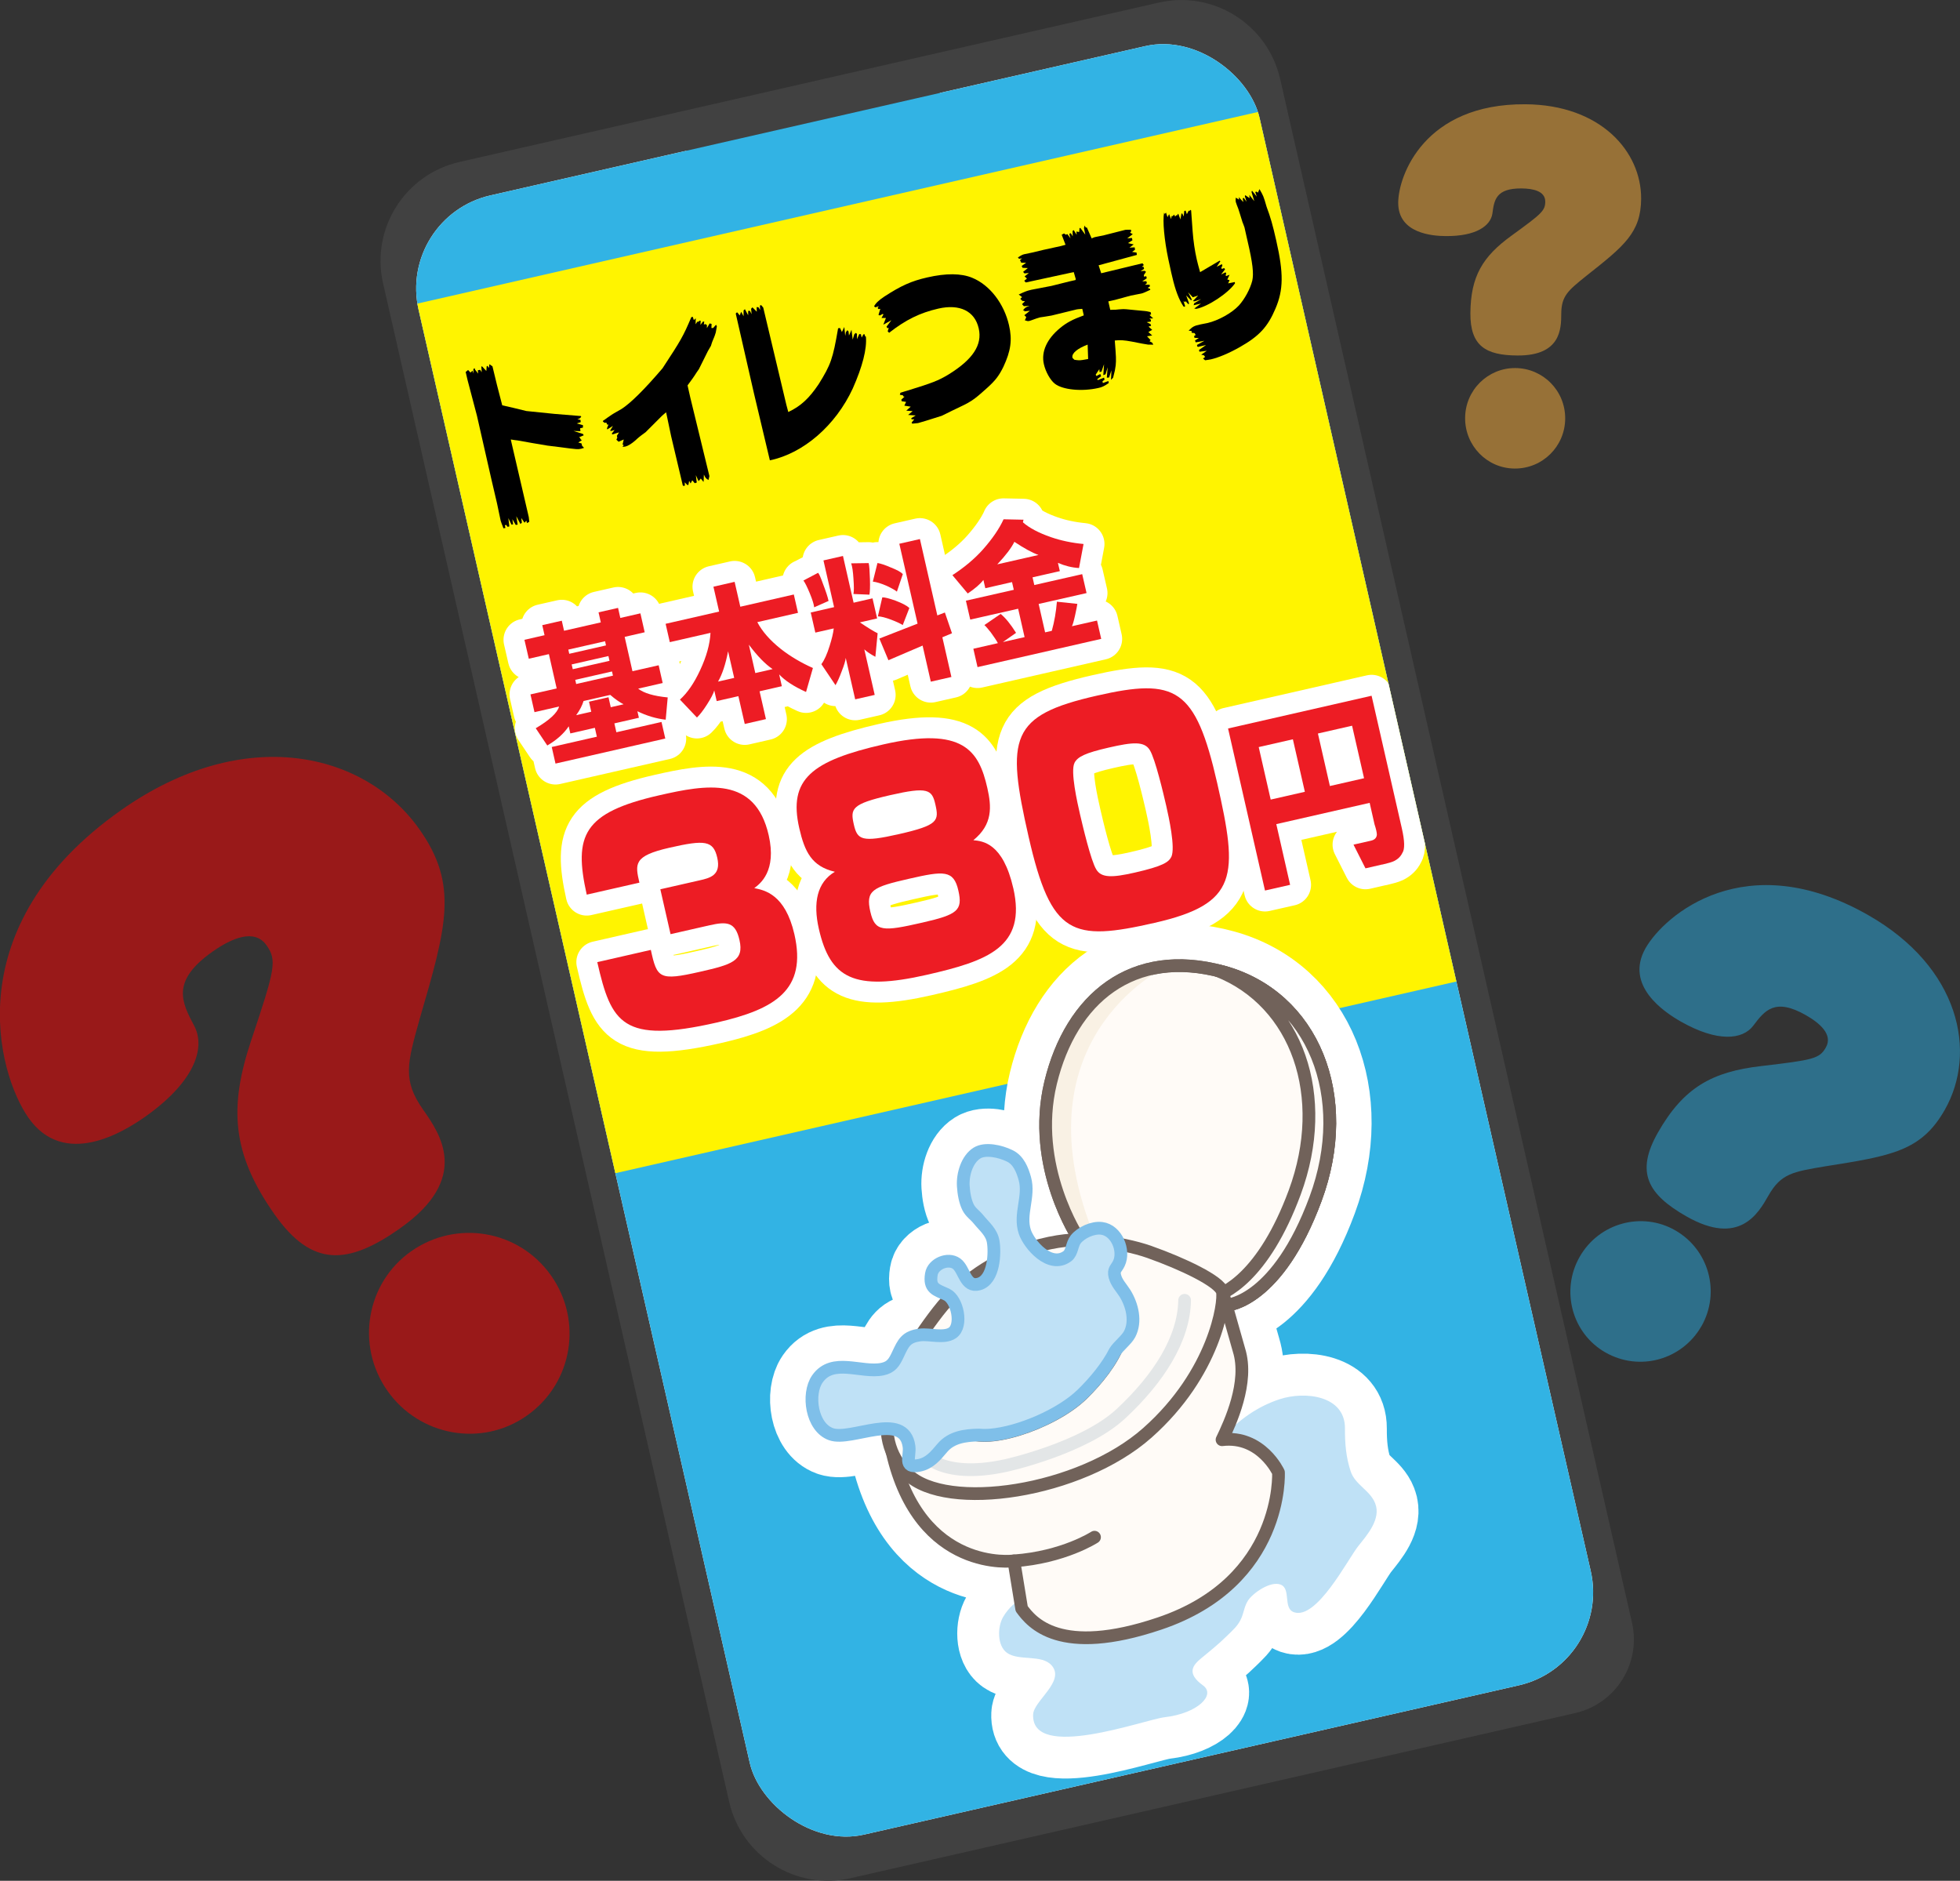
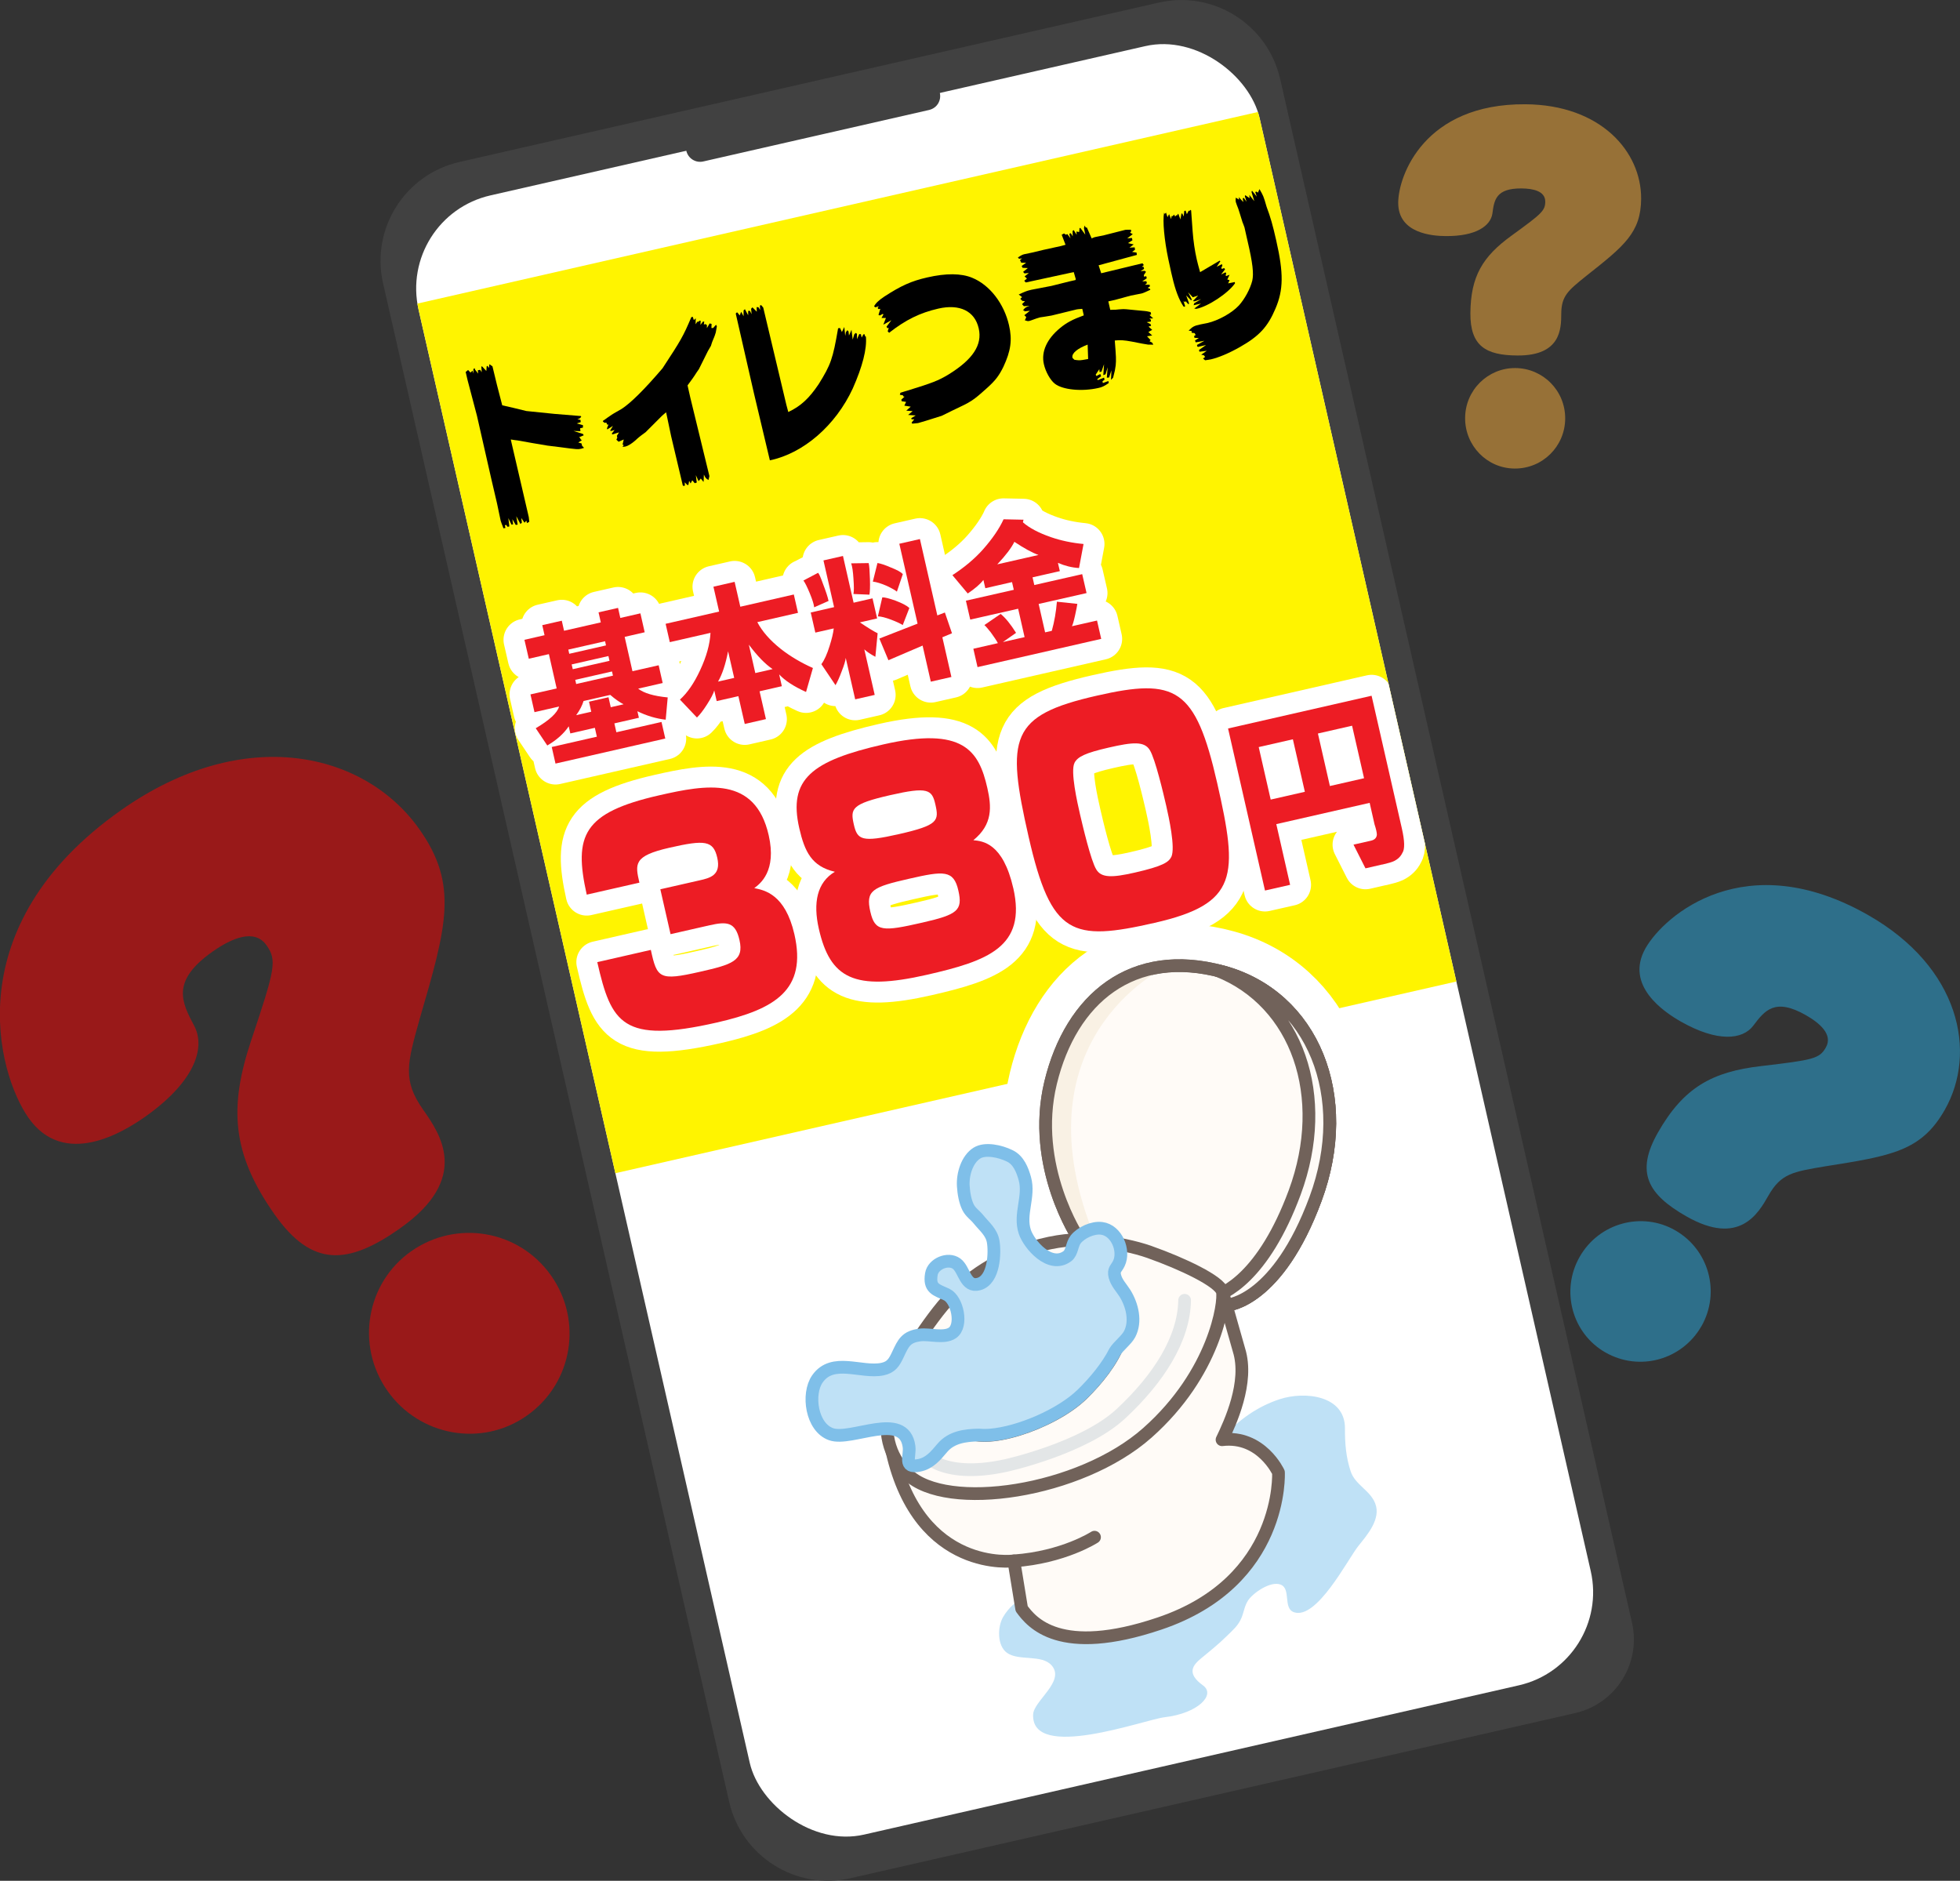
<svg xmlns="http://www.w3.org/2000/svg" id="b" viewBox="0 0 234.07 224.59">
  <rect x="0" y="0" width="234.07" height="224.59" fill="#333333" stroke="none" />
  <defs>
    <style>.e{stroke-width:5px;}.e,.f{stroke:#fff;}.e,.f,.g,.h,.i,.j{stroke-linecap:round;stroke-linejoin:round;}.e,.k{fill:#ed1c24;}.l{fill:#29abe2;}.f{stroke-width:10px;}.f,.m{fill:#bfe1f6;}.n{fill:#414141;}.o{fill:#fff;}.p,.h,.i,.j{fill:none;}.q{fill:red;}.r{fill:#32b3e4;}.g{fill:#fffbf7;}.g,.h,.i,.j{stroke-width:1.52px;}.g,.j{stroke:#71625a;}.h{stroke:#7fbfe9;}.s{fill:#f9f1e4;}.t{clip-path:url(#d);}.i{stroke:#e3e6e7;}.u{fill:#fff400;}.v{fill:#fbb03b;}.w{opacity:.5;}</style>
    <clipPath id="d">
      <rect class="p" x="68.47" y="11.91" width="103.01" height="200.76" rx="11.4" ry="11.4" transform="translate(-21.95 29.47) rotate(-12.84)" />
    </clipPath>
  </defs>
  <g id="c">
    <path class="n" d="M152.88,9.42l42.02,184.35c1.1,4.85-1.93,9.68-6.78,10.79l-86.54,19.72c-6.52,1.49-13.01-2.6-14.5-9.12L45.75,33.84c-1.49-6.52,2.6-13.01,9.12-14.5L138.38.31c6.52-1.49,13.01,2.6,14.5,9.12Z" />
    <rect class="o" x="68.47" y="11.91" width="103.01" height="200.76" rx="11.4" ry="11.4" transform="translate(-21.95 29.47) rotate(-12.84)" />
    <path class="n" d="M112.24,11.1c.1.46.01.91-.22,1.28-.23.37-.6.64-1.06.75l-26.97,6.15c-.91.21-1.82-.36-2.03-1.28-.1-.46-.01-.91.22-1.28.23-.37.6-.64,1.06-.75l26.97-6.15c.91-.21,1.82.36,2.03,1.28Z" />
-     <rect class="r" x="68.47" y="11.91" width="103.01" height="200.76" rx="11.4" ry="11.4" transform="translate(-21.95 29.47) rotate(-12.84)" />
    <g class="t">
      <rect class="u" x="48.76" y="22.48" width="135" height="106.5" transform="translate(-13.92 27.73) rotate(-12.84)" />
      <path class="f" d="M141.61,176.22c1.28-1.68,3.07-3.22,4.53-4.74,1.92-1.99,4-3.51,6.66-4.4,3.02-1,7.85-.47,7.82,3.5-.01,1.74.12,3.44.69,5.13.53,1.58,2.32,2.24,2.92,3.8.72,1.86-.96,3.76-2.02,5.1-1.25,1.57-4.94,8.83-7.68,7.9-1.35-.46-.29-2.82-1.62-3.31-1.19-.43-3.23.98-3.84,1.87-.44.64-.52,1.46-.82,2.14-.39.91-1.03,1.43-1.72,2.12-.99.98-1.99,1.77-3.06,2.66-1,.83-1.85,1.79.2,3.26,1.55,1.12-.61,3.34-4.6,3.8-2.36.27-15.94,5.31-15.69-.34.07-1.62,3.84-3.95,2.23-5.83-1.17-1.38-3.93-.51-5.35-1.52-1.18-.84-1.16-3.08-.46-4.29,1.32-2.26,3.96-3.41,6.42-3.44M146.64,155.81s5.93-.41,10.46-12.65c4.53-12.24-.27-24.17-11.07-27.12-10.8-2.95-18.14,3.21-20.57,13.23-2.43,10.03,3.36,18.63,3.36,18.63l17.82,7.9ZM139.39,115.37c-7.16.64-12.03,6.1-13.92,13.91-2.43,10.03,3.36,18.63,3.36,18.63l1.71.76.28-.72c-9.64-23.47,7.69-32.16,8.57-32.58ZM146.64,155.81s5.93-.41,10.46-12.65c4.53-12.24-.27-24.17-11.07-27.12-10.8-2.95-18.14,3.21-20.57,13.23-2.43,10.03,3.36,18.63,3.36,18.63l17.82,7.9ZM146.03,116.05c-.19-.05-.39-.1-.58-.14,9.45,3.76,13.42,14.98,9.17,26.48-3.75,10.12-8.44,12.15-9.96,12.55l1.98.88s5.93-.41,10.46-12.65c4.53-12.24-.27-24.17-11.07-27.12ZM106.54,173.38c3.31,14.53,14.54,13.01,14.54,13.01l.93,5.7c1.18,1.62,4.53,5.81,16.46,1.78,14.9-5.02,14.21-18.05,14.21-18.05,0,0-2.05-4.46-6.74-3.9.97-2.02,3.22-6.86,2.03-10.69l-1.98-6.98-20.3-3.31-14.21,11.93-4.93,10.52M145.99,154.24c.28,1.24-.9,9.7-8.95,16.84-8.05,7.14-24,9.47-28.66,4.95-4.66-4.52-2.31-11.76,3.67-19.45,5.97-7.69,14.95-8.65,16.87-8.53,0,0,4.58.11,8.42,1.46,3.85,1.36,8.38,3.49,8.66,4.73ZM131.68,155.08c-1.93-.92-8.41-.24-12.71,4.16-3.35,3.43-5.77,9.4-3.77,11.46,2,2.06,10.42-.67,14.04-4.19,3.62-3.52,7.28-9.12,2.44-11.43ZM109.94,173.25s2.09,3.54,10.23,1.74c0,0,9.24-2.03,13.7-6.18,4.46-4.15,7.53-8.9,7.6-13.54M133.14,152.41c-.19-.82.15-.86.48-1.54.73-1.52-.27-3.97-2.06-4.19-1.07-.14-2.46.52-3.09,1.31-.47.59-.42,1.57-1,2.01-2.07,1.54-4.57-1.39-5.08-2.9-.71-2.11.6-4.21,0-6.36-.29-1.04-.75-2.21-1.79-2.71-1.18-.58-2.95-.95-3.93-.34-1.17.73-1.72,2.52-1.63,3.94.05.82.21,1.82.58,2.55.31.61.82.9,1.24,1.43.7.86,1.55,1.51,1.75,2.65.22,1.26.14,4.57-1.72,5.07-1.63.44-1.7-1.75-2.66-2.44-1.01-.73-2.8.02-3,1.25-.29,1.74.59,1.87,1.82,2.44,1.29.61,1.95,3.74.68,4.59-1,.67-2.73.1-3.84.24-1.7.21-2.01.96-2.65,2.32-.44.94-.79,1.54-1.86,1.76-2.52.52-5.95-1.45-7.77,1.18-1.24,1.79-.7,5.76,1.64,6.59,2.42.87,8.73-2.84,9.31,1.47.16,1.16-.72,2.63,1.21,2.25,1.26-.25,1.98-1.16,2.77-2.09,1.08-1.27,2.69-1.5,4.36-1.53.42.04.9.04,1.41,0,0,0,0,0,.01,0h0c3.39-.29,8.35-2.38,10.91-4.87,1.51-1.47,3.02-3.3,3.93-5.1h0c.41-.66,1.37-1.37,1.74-2.07.8-1.52.32-3.48-.55-4.88-.42-.67-1.03-1.27-1.21-2.06ZM133.14,152.41c-.19-.82.15-.86.48-1.54.73-1.52-.27-3.97-2.06-4.19-1.07-.14-2.46.52-3.09,1.31-.47.59-.42,1.57-1,2.01-2.07,1.54-4.57-1.39-5.08-2.9-.71-2.11.6-4.21,0-6.36-.29-1.04-.75-2.21-1.79-2.71-1.18-.58-2.95-.95-3.93-.34-1.17.73-1.72,2.52-1.63,3.94.05.82.21,1.82.58,2.55.31.61.82.9,1.24,1.43.7.86,1.55,1.51,1.75,2.65.22,1.26.14,4.57-1.72,5.07-1.63.44-1.7-1.75-2.66-2.44-1.01-.73-2.8.02-3,1.25-.29,1.74.59,1.87,1.82,2.44,1.29.61,1.95,3.74.68,4.59-1,.67-2.73.1-3.84.24-1.7.21-2.01.96-2.65,2.32-.44.94-.79,1.54-1.86,1.76-2.52.52-5.95-1.45-7.77,1.18-1.24,1.79-.7,5.76,1.64,6.59,2.42.87,8.73-2.84,9.31,1.47.16,1.16-.72,2.63,1.21,2.25,1.26-.25,1.98-1.16,2.77-2.09,1.08-1.27,2.69-1.5,4.36-1.53.42.04.9.04,1.41,0,0,0,0,0,.01,0h0c3.39-.29,8.35-2.38,10.91-4.87,1.51-1.47,3.02-3.3,3.93-5.1h0c.41-.66,1.37-1.37,1.74-2.07.8-1.52.32-3.48-.55-4.88-.42-.67-1.03-1.27-1.21-2.06ZM121.08,186.39c5.92-.41,9.63-2.83,9.63-2.83" />
      <path class="m" d="M126.22,189.64c-2.45.04-5.1,1.19-6.42,3.44-.7,1.2-.72,3.45.46,4.29,1.42,1.01,4.18.14,5.35,1.52,1.61,1.89-2.16,4.21-2.23,5.83-.25,5.65,13.33.61,15.69.34,3.99-.46,6.15-2.68,4.6-3.8-2.04-1.47-1.2-2.43-.2-3.26,1.07-.88,2.07-1.68,3.06-2.66.69-.68,1.33-1.21,1.72-2.12.29-.68.38-1.5.82-2.14.61-.89,2.65-2.3,3.84-1.87,1.32.48.27,2.84,1.62,3.31,2.73.93,6.43-6.33,7.68-7.9,1.07-1.34,2.75-3.25,2.02-5.1-.6-1.55-2.39-2.22-2.92-3.8-.57-1.7-.7-3.39-.69-5.13.04-3.97-4.8-4.5-7.82-3.5-2.66.88-4.75,2.41-6.66,4.4-1.47,1.52-3.25,3.05-4.53,4.74" />
      <path class="g" d="M128.83,147.91s-5.79-8.61-3.36-18.63c2.43-10.03,9.77-16.18,20.57-13.23,10.8,2.95,15.6,14.88,11.07,27.12-4.53,12.24-10.46,12.65-10.46,12.65l-17.82-7.9Z" />
      <path class="s" d="M139.39,115.37c-7.16.64-12.03,6.1-13.92,13.91-2.43,10.03,3.36,18.63,3.36,18.63l1.71.76.28-.72c-9.64-23.47,7.69-32.16,8.57-32.58Z" />
      <path class="j" d="M128.83,147.91s-5.79-8.61-3.36-18.63c2.43-10.03,9.77-16.18,20.57-13.23,10.8,2.95,15.6,14.88,11.07,27.12-4.53,12.24-10.46,12.65-10.46,12.65l-17.82-7.9Z" />
      <path class="g" d="M146.03,116.05c-.19-.05-.39-.1-.58-.14,9.45,3.76,13.42,14.98,9.17,26.48-3.75,10.12-8.44,12.15-9.96,12.55l1.98.88s5.93-.41,10.46-12.65c4.53-12.24-.27-24.17-11.07-27.12Z" />
      <path class="g" d="M106.54,173.38c3.31,14.53,14.54,13.01,14.54,13.01l.93,5.7c1.18,1.62,4.53,5.81,16.46,1.78,14.9-5.02,14.21-18.05,14.21-18.05,0,0-2.05-4.46-6.74-3.9.97-2.02,3.22-6.86,2.03-10.69l-1.98-6.98-20.3-3.31-14.21,11.93-4.93,10.52" />
      <path class="g" d="M137.33,149.52c-3.85-1.36-8.42-1.46-8.42-1.46-1.92-.12-10.9.84-16.87,8.53-5.97,7.69-8.33,14.93-3.67,19.45,4.66,4.52,20.61,2.19,28.66-4.95,8.05-7.14,9.24-15.6,8.95-16.84s-4.81-3.37-8.66-4.73ZM129.24,166.51c-3.62,3.52-12.04,6.25-14.04,4.19-2-2.06.42-8.04,3.77-11.46,4.3-4.39,10.78-5.08,12.71-4.16,4.84,2.31,1.17,7.91-2.44,11.43Z" />
      <path class="i" d="M109.94,173.25s2.09,3.54,10.23,1.74c0,0,9.24-2.03,13.7-6.18,4.46-4.15,7.53-8.9,7.6-13.54" />
      <path class="m" d="M133.14,152.41c-.19-.82.15-.86.48-1.54.73-1.52-.27-3.97-2.06-4.19-1.07-.14-2.46.52-3.09,1.31-.47.59-.42,1.57-1,2.01-2.07,1.54-4.57-1.39-5.08-2.9-.71-2.11.6-4.21,0-6.36-.29-1.04-.75-2.21-1.79-2.71-1.18-.58-2.95-.95-3.93-.34-1.17.73-1.72,2.52-1.63,3.94.05.82.21,1.82.58,2.55.31.61.82.9,1.24,1.43.7.86,1.55,1.51,1.75,2.65.22,1.26.14,4.57-1.72,5.07-1.63.44-1.7-1.75-2.66-2.44-1.01-.73-2.8.02-3,1.25-.29,1.74.59,1.87,1.82,2.44,1.29.61,1.95,3.74.68,4.59-1,.67-2.73.1-3.84.24-1.7.21-2.01.96-2.65,2.32-.44.94-.79,1.54-1.86,1.76-2.52.52-5.95-1.45-7.77,1.18-1.24,1.79-.7,5.76,1.64,6.59,2.42.87,8.73-2.84,9.31,1.47.16,1.16-.72,2.63,1.21,2.25,1.26-.25,1.98-1.16,2.77-2.09,1.08-1.27,2.69-1.5,4.36-1.53.42.04.9.04,1.41,0,0,0,0,0,.01,0h0c3.39-.29,8.35-2.38,10.91-4.87,1.51-1.47,3.02-3.3,3.93-5.1h0c.41-.66,1.37-1.37,1.74-2.07.8-1.52.32-3.48-.55-4.88-.42-.67-1.03-1.27-1.21-2.06Z" />
      <path class="h" d="M133.14,152.41c-.19-.82.15-.86.48-1.54.73-1.52-.27-3.97-2.06-4.19-1.07-.14-2.46.52-3.09,1.31-.47.59-.42,1.57-1,2.01-2.07,1.54-4.57-1.39-5.08-2.9-.71-2.11.6-4.21,0-6.36-.29-1.04-.75-2.21-1.79-2.71-1.18-.58-2.95-.95-3.93-.34-1.17.73-1.72,2.52-1.63,3.94.05.82.21,1.82.58,2.55.31.61.82.9,1.24,1.43.7.86,1.55,1.51,1.75,2.65.22,1.26.14,4.57-1.72,5.07-1.63.44-1.7-1.75-2.66-2.44-1.01-.73-2.8.02-3,1.25-.29,1.74.59,1.87,1.82,2.44,1.29.61,1.95,3.74.68,4.59-1,.67-2.73.1-3.84.24-1.7.21-2.01.96-2.65,2.32-.44.94-.79,1.54-1.86,1.76-2.52.52-5.95-1.45-7.77,1.18-1.24,1.79-.7,5.76,1.64,6.59,2.42.87,8.73-2.84,9.31,1.47.16,1.16-.72,2.63,1.21,2.25,1.26-.25,1.98-1.16,2.77-2.09,1.08-1.27,2.69-1.5,4.36-1.53.42.04.9.04,1.41,0,0,0,0,0,.01,0h0c3.39-.29,8.35-2.38,10.91-4.87,1.51-1.47,3.02-3.3,3.93-5.1h0c.41-.66,1.37-1.37,1.74-2.07.8-1.52.32-3.48-.55-4.88-.42-.67-1.03-1.27-1.21-2.06Z" />
      <path class="g" d="M130.71,183.56s-3.7,2.41-9.63,2.83" />
      <path d="M55.64,44.4l.26-.22.29.31.24-.23.13.35-.03-.53.14-.12.08.2.36.45-.05-.39.28-.06.19.29-.05-.7.11.02.49.53.04-.56.1-.05.18.25.04-.45.37.25.55,2.27.62,2.39c.45.1.89.2,1.32.3.53.12,1.05.25,1.56.38,3.18.34,3.67.38,6.51.6l.04.1-.21.2-.25.06.38.11.02.26-.48.15.75.21v.29s-.34.08-.34.08l.04.35-.83-.03,1.13.36.09.16-.57.24.15.08.03.13.16.14-.42.27.39.11.06.27.24.26c-.17.06-.21.07-.33.1-.4.09-.48.09-2.58-.19l-1.46-.18c-1.2-.19-2.39-.41-3.58-.62-.11,0-.38-.05-.8-.11l.09.4,2.06,8.87.06.56-.28.15-.07-.29-.22.25-.38-.56.06.56-.17.15-.49-.93.16,1.01-.23.03-.4-.69.09.62-.19.04-.38-.78.12.99-.21.05-.16-.23-.17.04.07.32-.23.05c-.2-.49-.31-.82-.34-.92l-.43-2.05-.68-2.91-1.72-7.57-1.12-4.25-.23-.99Z" />
      <path d="M72.01,50.25c.22-.16.45-.3.55-.39.4-.27.68-.47.77-.51l.89-.51c1.08-.69,2.71-2.3,4.9-4.86,2.22-3.39,2.46-3.8,3.44-6.11l.17-.04.13.39.23-.21-.02.71.21-.31h.17s.05-.11.05-.11h.18s-.03.5-.03.5l.28-.38.17-.04-.04.39.15-.08.21.11v.38s.33-.56.33-.56l.23.06-.02.49h.2s.35-.39.35-.39l.1.18-.13.74c-.09.26-.17.55-.2.58-.08.2-.17.39-.25.61l-.13.41-.37.64-1.06,2.13-.29.42c-.27.44-.63.94-1.07,1.53l.33,1.46,2.28,9.37-.11.47c-.3-.18-.34-.21-.55-.65l-.03.83-.03.03-.31-.39-.26.32-.33-.72.11.88-.24.08-.3-.35-.19.38-.18-.31-.09.49h-.13s-.31-.32-.31-.32l.02.4-.16.04-.09-.07-1.39-5.87-.6-2.86c-.29.24-.49.42-.55.48l-1.9,1.9c-.17.13-.33.25-.49.36-.08.06-.41.31-.72.61-.44.39-.89.67-1.19.74-.07.02-.18.02-.36.04l.15-.21-.14-.06.14-.61-.62.27-.26-.25.11-.23-.05-.23.26-.41-.81.25-.05-.12.33-.41-.48.13-.04-.08.32-.54-.68.42-.03-.15.18-.44-.14.03-.13-.26-.17.04-.22-.15v-.05Z" />
      <path d="M87.9,37.42l.04-.08.12-.03.28.36.17-.44.29.53v-.69s.16-.15.16-.15l.39.73v-.53s.21,0,.21,0l.2.4-.06-.65.16-.17.52.52-.02-.55.22.02.2.33-.03-.53.15-.06.25.3,2.76,11.61.23.86c1.48-.69,2.49-1.63,3.63-3.33,1.45-2.33,1.69-3,2.32-6.67l.23-.03.22.48.29-.6.11,1.06.08-.44.17-.24.14.14.06.5.3-.69.14,1.17.2-.65.19-.15.12.13v.62s.28-.61.28-.61l.19.02.09.4.21-.38.12-.03.1.27.08.03c.13,1.46-.4,3.55-1.57,6.19-2.04,4.41-5.89,7.75-9.9,8.58l-1.91-8.04-2.17-9.51Z" />
      <path d="M104.38,36.6q.24-.54,1.25-1.2c2-1.3,3.22-1.84,5.1-2.27,2.27-.52,4.06-.5,5.37.04,2.09.85,3.81,3.08,4.4,5.67.4,1.75.22,3.05-.67,4.96-.53,1.07-.95,1.64-2.02,2.59-1.66,1.49-1.81,1.57-4,2.6l-1.34.66q-2.45.78-2.83.87c-.11.02-.39.04-.7.07l-.07-.14.32-.38h-.33s-.03-.14-.03-.14l.53-.32-.91-.06.54-.46-.76-.05.53-.48-.76-.12.21-.45-.53-.08-.04-.19.38-.35-.16-.05-.02-.11-.38-.07.07-.24c.38-.11.7-.23.82-.25,3.02-.93,3.7-1.2,4.89-1.91,2.93-1.8,4.1-3.55,3.64-5.53-.47-2.07-2.27-2.94-4.82-2.36-2.18.5-3.89,1.33-5.88,2.89l-.17-.18.13-.41-.17.04-.1-.18.58-.77-.96.53.31-.8h-.53s.23-.42.23-.42l-.07-.07-.36.19-.16-.07.22-.72-.23.03-.09-.14.14-.21-.41.14-.16-.12Z" />
      <path d="M122.54,37.84l-.21-.2.67-.53-.68.07v-.13s-.17.04-.17.04c.25-.35.33-.41.81-.56l-.69.03-.22-.24.36-.35-.32-.04-.24-.25.21-.2-.4-.31c.71-.34,1-.45,1.4-.54l.12-.03,2.39-.46,2.12-.53.75-.17.03-.12-.24-.83-5.73,1.24-.18-.2.32-.27-.28-.25.51-.41-.52.05-.17-.18.57-.46-.63-.03-.11-.22.54-.39h-.59s-.15-.32-.15-.32l.25-.19-.36.04-.14-.15c.33-.23.56-.35.75-.39l1.05-.22,1.24-.3,2.1-.46.55-.15-.46-1.2.28-.15.22.15.17-.08.39.51-.15-.5.06-.08.12-.03.23.37-.02-.64.14-.1.35.56-.03-.39.33.06.04-.47.1-.02.59.8-.16-.78.08-.31.13.24h.14s.57,1.3.57,1.3c.2-.09.32-.14.37-.15l1.12-.23,2.52-.64c.05-.01.29-.02.66-.02l.06.17-.14.19.32.17-.66.5.56-.04.06.27-.53.34.68.16-.5.38.62-.03.04.28-.35.26.53.08.04.28-4.57,1.24.31.95,4.93-1.19.16.21-.23.21h.2s.06.25.06.25l-.42.27.49-.04.16.12-.26.39.03.19.26-.06.06.25-.54.37.49-.02.07.23-.23.19h.55s.04.2.04.2l-.27.17.29.13.02.11c-.53.25-.87.4-1.06.44l-1.28.25c-.07.02-.73.19-1.87.51l-.8.18.23,1.01c.31,0,.58-.02.67-.02.23-.03.49-.04.74-.06.07-.02.28,0,.52.01l1.77.17.43.04c.09,0,.38.05.69.13l.06.27-.19.07.44.41-.46.02.18.14v.22s-.5.07-.5.07l.46.23.07.21-.31.09.44.39-.46.26.46.41-.62.1.43.45-.13.14.32.17.13.24c-.33,0-.54-.01-.63-.01-.26-.03-.94-.16-1.94-.36-.92-.17-1.37-.2-2.03-.13.16,2,.17,2.29.11,2.97l-.1.62-.21.85-.25.26.05-1.14-.28.86-.27.02.1-1.24-.25.83-.27.11.09-1.31-.31.89-.23.05-.02-.35-.44.66.09.16.46-.24.1.27-.47.35.08.11.74-.3.06.25-.25.19.05.21.66-.24.04.24c-.52.36-.81.5-1.24.59-1.97.45-4.29.22-5.21-.52-.54-.43-1.1-1.43-1.3-2.34-.33-1.46.35-2.99,1.94-4.3.77-.64,1.51-1.03,2.83-1.51l-.18-.78c-.38.02-.63.06-.68.07l-2.99.73c-.09.02-.35.06-.78.13-.25.03-.46.06-.6.09-.24.06-.58.18-1.01.34-.12.05-.22.07-.29.09-.14.03-.25.01-.51-.08l.16-.35ZM128.3,42.96c.33.06.66.07.69.06.08,0,.39-.04.96-.15l-.06-1.72c-1.22.46-1.9,1.03-1.82,1.52,0,.04.02.08.04.1l.19.18Z" />
      <path d="M139.12,25.53l.13-.14.18.54.19-.36.24.59.06-.37.08.03.08-.04.13-.16.13.24.15-.17.08.05.1-.2h.05s.25.66.25.66l.12-.69.1-.02.17.36.07-.66.16-.04.15.43.22-.43.1.04.1-.13.09.07c.02.35.04.59.05.7.04.59.09,1.18.13,1.79.09,1.2.26,2.34.49,3.35.08.34.21.86.4,1.53l2.33-1.37.09.07-.44.66.63-.32.05.21-.12.18.04.19.29-.11.11.15-.47.62.5-.25.11.06-.06.28.04.1.42-.16-.27.57.27.07-.17.39.79-.16.03.15c-.81,1.18-3.22,2.78-4.62,3.05l-.25-.03.8-.6-.87.2.06-.23.84-.5-.77.26-.22-.02.62-.67-.63.21-.56-.6.43.85-.06.13-.6-.6.34.94-.06.13-.37-.4-.02.14-.21-.13.19.58-.05.1-.14-.04c-.55-.81-.99-1.99-1.35-3.57l-.11-.46q-.19-.91-.36-1.65c-.47-2.24-.69-4.54-.5-5.52l.09.16ZM141.98,39.45c.48-.46.61-.54,1.38-.71l.81-.16c1.33-.3,2.94-1.2,3.78-2.1.69-.76,1.35-1.97,1.6-2.96.19-.84.06-2.08-.56-4.73l-.11-.48-.26-1.16c-.1-.27-.19-.53-.24-.63-.02-.08-.14-.46-.3-.97-.14-.46-.26-.83-.38-1.09-.06-.17-.1-.27-.12-.35-.02-.08-.03-.28,0-.51l.39.24-.03-.3.54.59-.07-.45.13-.05.33.46-.21-.68.05-.1.52.35-.03-.39.59.75-.33-1.1.06-.15.57.71-.18-.54.11-.07.21.13.18-.42c.46.8.48.82.85,2.11.47,1.25.73,2.16,1.15,4.02.89,3.9.87,5.9-.09,8.14-.92,2.18-1.94,3.28-4.23,4.58-1.3.74-2.56,1.27-3.48,1.48-.12.03-.37.06-.69.11l-.25-.21.25-.19-.14-.19-.33-.08.67-.46-.88.11-.05-.21.84-.59-.96.22-.11-.08v-.16s.88-.49.88-.49l-1.04.19-.09-.22.46-.3-.52-.02-.05-.21.19-.13-.12-.22-.36-.05v-.2s-.35-.05-.35-.05Z" />
      <path class="e" d="M66.76,84.37l-2.93.67-.48-2.12,3.13-.71-.93-4.1-2.4.55-.52-2.26,2.4-.55-.27-1.2,2.33-.53.27,1.2,4.39-1-.27-1.2,2.33-.53.27,1.2,2.4-.55.51,2.26-2.39.55.93,4.1,3.13-.71.48,2.12-2.93.67c.68.54,1.86.89,3.53,1.05l-.24,2.66c-1.15-.13-2.28-.47-3.38-1.01l.18.78-2.93.67.24,1.06,5.39-1.23.45,1.98-13.11,2.99-.45-1.98,5.39-1.23-.24-1.06-2.93.67-.19-.85c-.59.88-1.45,1.64-2.56,2.29l-1.38-2.06c1.65-.97,2.57-1.83,2.78-2.57ZM67.98,78.07l4.39-1-.11-.5-4.39,1,.11.5ZM68.4,79.91l4.39-1-.13-.57-4.39,1,.13.57ZM68.81,81.68l4.39-1-.11-.5-4.39,1,.11.5ZM72.94,84.45l1.53-.35c-.47-.24-1-.61-1.59-1.12l-3.19.73c-.16.53-.45,1.1-.88,1.69l1.8-.41-.27-1.2,2.33-.53.27,1.2Z" />
      <path class="e" d="M84.85,75.57l-4.86,1.11-.5-2.19,6.39-1.46-.68-2.97,2.53-.58.68,2.97,6.39-1.46.5,2.19-4.86,1.11c.58,1.11,1.52,2.18,2.83,3.22,1.13.88,2.4,1.63,3.81,2.26l-.82,2.86c-1.46-.66-2.53-1.36-3.21-2.1l.32,1.41-2.66.61.76,3.32-2.53.58-.76-3.32-2.59.59-.29-1.27c-.1.37-.39.93-.88,1.69-.45.7-.84,1.21-1.19,1.54l-2.03-2.14c.89-.8,1.7-1.97,2.42-3.53.75-1.61,1.16-3.09,1.23-4.44ZM85.75,81.39l1.93-.44-.73-3.18c-.3,1.56-.7,2.76-1.2,3.62ZM90.21,80.37l2.06-.47c-.88-.59-1.83-1.57-2.84-2.92l.77,3.39Z" />
      <path class="e" d="M95.95,69.32l1.75-.92c.12.12.31.55.57,1.28.35.91.58,1.6.68,2.08l-1.72.76c-.03-.34-.2-.89-.52-1.67-.32-.77-.57-1.28-.77-1.54ZM99.57,75.04l-2.2.5-.55-2.4,2.79-.64-1.27-5.58,2.33-.53,1.27,5.58,2.26-.52.55,2.4-2.06.47c.99.67,1.7,1.1,2.12,1.3l-.27,2.81c-.58-.31-1.03-.61-1.32-.89l1.24,5.44-2.33.53-1.13-4.95c-.02.3-.18.84-.48,1.6-.26.71-.51,1.26-.74,1.66l-1.69-2.51c.36-.48.68-1.2.98-2.16.27-.85.44-1.56.5-2.12ZM101.92,70.93c.07-.31.07-.93,0-1.86-.05-.83-.14-1.43-.27-1.8l2.09-.03c.08.33.12.96.15,1.9.03.94,0,1.56-.06,1.87l-1.91-.08ZM104.24,69.44l.55-2.21c.39.06.92.24,1.59.53.72.28,1.2.54,1.44.79l-.71,2.1c-.18-.16-.58-.39-1.21-.69-.67-.29-1.23-.46-1.66-.51ZM105.37,71.33c.28-.01.8.12,1.56.39.82.31,1.37.6,1.67.88l-.79,2.04c-.28-.18-.75-.4-1.41-.65-.66-.25-1.18-.38-1.56-.39l.53-2.28ZM105.02,76.25l4.56-1.78-2.18-9.54,2.46-.56,2.08,9.12.9-.35.85,2.48-1.15.48,1.08,4.74-2.46.56-.98-4.31-4.08,1.75-1.08-2.58Z" />
      <path class="e" d="M119.84,62.01l2.39.05-.07.31c.76.67,1.87,1.26,3.34,1.77,1.22.42,2.51.69,3.9.82l-.54,2.87c-.85-.05-1.69-.26-2.52-.62l.23.99-3.26.74.21.92,5.72-1.3.52,2.26-5.72,1.3.77,3.39.8-.18c.31-1.11.51-2.27.61-3.48l2.44.26c-.04.26-.12.7-.26,1.32-.16.73-.29,1.18-.39,1.35l3-.68.5,2.19-14.77,3.37-.5-2.19,2.93-.67c-.16-.31-.45-.74-.85-1.29-.33-.42-.58-.71-.76-.87l1.94-1.33c.57.46,1.19,1.22,1.84,2.26l-1.57,1.1,2.59-.59-.77-3.39-5.72,1.3-.52-2.26,5.72-1.3-.21-.92-3.19.73-.23-.99c-.36.48-.98,1.02-1.87,1.62l-1.83-2.19c1.42-.92,2.64-1.94,3.64-3.06,1.15-1.3,1.97-2.51,2.47-3.61ZM119.1,67.39l4.92-1.12c-.76-.27-1.72-.8-2.88-1.57-.35.72-1.03,1.62-2.05,2.7Z" />
      <path class="e" d="M77.73,113.45c.73,3.37,1.01,3.7,5.87,2.59,3.77-.86,5.29-1.28,4.71-3.79-.49-2.17-1.51-2.22-3.53-1.77l-4.7,1.07-1.22-5.36,4.66-1.06c1.25-.28,2.62-.6,2.14-2.7-.47-2.07-1.47-2.17-5.72-1.2-4.31.98-4.09,1.93-3.58,4.17l-6.29,1.43c-1.58-7.07-.45-9.79,8.65-11.86,5.65-1.29,11.46-2.33,13.08,4.76.98,4.31-1.03,5.8-1.72,6.32,1.23.25,3.69.73,4.79,5.51,1.52,6.65-2.3,8.95-9.26,10.54-11.28,2.57-12.61.09-14.28-7.21l6.39-1.46Z" />
      <path class="e" d="M121.01,106.05c1.6,7.02-3.03,8.69-10.31,10.35-8.72,1.99-11.56.42-12.91-5.48-.71-3.12-.22-5.55,1.91-6.82-2.77-.65-3.6-2.39-4.25-5.21-1.33-5.84,1.46-8.04,10.05-10,9.55-2.18,11.4.76,12.41,5.2.51,2.24.66,4.35-1.67,6.24,1.1.11,3.53.3,4.77,5.73ZM101.97,98.47c.42,1.83.96,2.14,5.4,1.13,4.7-1.07,4.78-1.59,4.33-3.56-.4-1.77-.92-2.11-5.39-1.09-4.66,1.06-4.77,1.62-4.34,3.52ZM103.94,108.87c.55,2.41,1.48,2.38,6.21,1.3,4.22-.96,4.84-1.46,4.3-3.83-.56-2.48-1.75-2.35-5.87-1.41-4.41,1-5.22,1.4-4.64,3.95Z" />
      <path class="e" d="M145.36,93.5c2.53,11.1,2.51,14.42-7.48,16.7-9.84,2.24-12.34,1.56-15.04-10.28-2.71-11.88-2.23-14.49,8.15-16.85,9.42-2.15,11.78-.94,14.37,10.43ZM128.32,91.1c-.51,1.01.34,4.74.65,6.1.33,1.42,1.31,5.59,1.95,6.62.6,1.01,1.87,1,4.59.38,3.42-.78,4.05-1.25,4.38-1.89.49-1.08-.3-4.71-.62-6.11s-1.31-5.59-1.95-6.62c-.65-1.1-2.07-.96-4.91-.31-2.84.65-3.71,1.1-4.09,1.82Z" />
      <path class="e" d="M165.07,103.23l-2,.46-1.43-2.83,2.08-.47c.44-.1.68-.34.71-.72,0-.25-.09-.66-.28-1.24l-.58-2.56-11.15,2.54,1.65,7.25-3,.68-4.41-19.35,17.14-3.91,3.61,15.82c.35,1.53.37,2.52.06,2.96-.2.42-.53.74-1,.97-.26.12-.73.26-1.39.41ZM151.75,95.48l4.08-.93-1.43-6.27-4.08.93,1.43,6.27ZM158.82,93.86l4.08-.93-1.43-6.27-4.08.93,1.43,6.27Z" />
      <path class="k" d="M66.76,84.37l-2.93.67-.48-2.12,3.13-.71-.93-4.1-2.4.55-.52-2.26,2.4-.55-.27-1.2,2.33-.53.27,1.2,4.39-1-.27-1.2,2.33-.53.27,1.2,2.4-.55.51,2.26-2.39.55.93,4.1,3.13-.71.48,2.12-2.93.67c.68.54,1.86.89,3.53,1.05l-.24,2.66c-1.15-.13-2.28-.47-3.38-1.01l.18.78-2.93.67.24,1.06,5.39-1.23.45,1.98-13.11,2.99-.45-1.98,5.39-1.23-.24-1.06-2.93.67-.19-.85c-.59.88-1.45,1.64-2.56,2.29l-1.38-2.06c1.65-.97,2.57-1.83,2.78-2.57ZM67.98,78.07l4.39-1-.11-.5-4.39,1,.11.5ZM68.4,79.91l4.39-1-.13-.57-4.39,1,.13.57ZM68.81,81.68l4.39-1-.11-.5-4.39,1,.11.5ZM72.94,84.45l1.53-.35c-.47-.24-1-.61-1.59-1.12l-3.19.73c-.16.53-.45,1.1-.88,1.69l1.8-.41-.27-1.2,2.33-.53.27,1.2Z" />
      <path class="k" d="M84.85,75.57l-4.86,1.11-.5-2.19,6.39-1.46-.68-2.97,2.53-.58.68,2.97,6.39-1.46.5,2.19-4.86,1.11c.58,1.11,1.52,2.18,2.83,3.22,1.13.88,2.4,1.63,3.81,2.26l-.82,2.86c-1.46-.66-2.53-1.36-3.21-2.1l.32,1.41-2.66.61.76,3.32-2.53.58-.76-3.32-2.59.59-.29-1.27c-.1.37-.39.93-.88,1.69-.45.7-.84,1.21-1.19,1.54l-2.03-2.14c.89-.8,1.7-1.97,2.42-3.53.75-1.61,1.16-3.09,1.23-4.44ZM85.75,81.39l1.93-.44-.73-3.18c-.3,1.56-.7,2.76-1.2,3.62ZM90.21,80.37l2.06-.47c-.88-.59-1.83-1.57-2.84-2.92l.77,3.39Z" />
      <path class="k" d="M95.95,69.32l1.75-.92c.12.12.31.55.57,1.28.35.91.58,1.6.68,2.08l-1.72.76c-.03-.34-.2-.89-.52-1.67-.32-.77-.57-1.28-.77-1.54ZM99.57,75.04l-2.2.5-.55-2.4,2.79-.64-1.27-5.58,2.33-.53,1.27,5.58,2.26-.52.55,2.4-2.06.47c.99.67,1.7,1.1,2.12,1.3l-.27,2.81c-.58-.31-1.03-.61-1.32-.89l1.24,5.44-2.33.53-1.13-4.95c-.02.3-.18.84-.48,1.6-.26.71-.51,1.26-.74,1.66l-1.69-2.51c.36-.48.68-1.2.98-2.16.27-.85.44-1.56.5-2.12ZM101.92,70.93c.07-.31.07-.93,0-1.86-.05-.83-.14-1.43-.27-1.8l2.09-.03c.08.33.12.96.15,1.9.03.94,0,1.56-.06,1.87l-1.91-.08ZM104.24,69.44l.55-2.21c.39.06.92.24,1.59.53.72.28,1.2.54,1.44.79l-.71,2.1c-.18-.16-.58-.39-1.21-.69-.67-.29-1.23-.46-1.66-.51ZM105.37,71.33c.28-.01.8.12,1.56.39.82.31,1.37.6,1.67.88l-.79,2.04c-.28-.18-.75-.4-1.41-.65-.66-.25-1.18-.38-1.56-.39l.53-2.28ZM105.02,76.25l4.56-1.78-2.18-9.54,2.46-.56,2.08,9.12.9-.35.85,2.48-1.15.48,1.08,4.74-2.46.56-.98-4.31-4.08,1.75-1.08-2.58Z" />
      <path class="k" d="M119.84,62.01l2.39.05-.07.31c.76.67,1.87,1.26,3.34,1.77,1.22.42,2.51.69,3.9.82l-.54,2.87c-.85-.05-1.69-.26-2.52-.62l.23.99-3.26.74.21.92,5.72-1.3.52,2.26-5.72,1.3.77,3.39.8-.18c.31-1.11.51-2.27.61-3.48l2.44.26c-.04.26-.12.7-.26,1.32-.16.73-.29,1.18-.39,1.35l3-.68.5,2.19-14.77,3.37-.5-2.19,2.93-.67c-.16-.31-.45-.74-.85-1.29-.33-.42-.58-.71-.76-.87l1.94-1.33c.57.46,1.19,1.22,1.84,2.26l-1.57,1.1,2.59-.59-.77-3.39-5.72,1.3-.52-2.26,5.72-1.3-.21-.92-3.19.73-.23-.99c-.36.48-.98,1.02-1.87,1.62l-1.83-2.19c1.42-.92,2.64-1.94,3.64-3.06,1.15-1.3,1.97-2.51,2.47-3.61ZM119.1,67.39l4.92-1.12c-.76-.27-1.72-.8-2.88-1.57-.35.72-1.03,1.62-2.05,2.7Z" />
      <path class="k" d="M77.73,113.45c.73,3.37,1.01,3.7,5.87,2.59,3.77-.86,5.29-1.28,4.71-3.79-.49-2.17-1.51-2.22-3.53-1.77l-4.7,1.07-1.22-5.36,4.66-1.06c1.25-.28,2.62-.6,2.14-2.7-.47-2.07-1.47-2.17-5.72-1.2-4.31.98-4.09,1.93-3.58,4.17l-6.29,1.43c-1.58-7.07-.45-9.79,8.65-11.86,5.65-1.29,11.46-2.33,13.08,4.76.98,4.31-1.03,5.8-1.72,6.32,1.23.25,3.69.73,4.79,5.51,1.52,6.65-2.3,8.95-9.26,10.54-11.28,2.57-12.61.09-14.28-7.21l6.39-1.46Z" />
      <path class="k" d="M121.01,106.05c1.6,7.02-3.03,8.69-10.31,10.35-8.72,1.99-11.56.42-12.91-5.48-.71-3.12-.22-5.55,1.91-6.82-2.77-.65-3.6-2.39-4.25-5.21-1.33-5.84,1.46-8.04,10.05-10,9.55-2.18,11.4.76,12.41,5.2.51,2.24.66,4.35-1.67,6.24,1.1.11,3.53.3,4.77,5.73ZM101.97,98.47c.42,1.83.96,2.14,5.4,1.13,4.7-1.07,4.78-1.59,4.33-3.56-.4-1.77-.92-2.11-5.39-1.09-4.66,1.06-4.77,1.62-4.34,3.52ZM103.94,108.87c.55,2.41,1.48,2.38,6.21,1.3,4.22-.96,4.84-1.46,4.3-3.83-.56-2.48-1.75-2.35-5.87-1.41-4.41,1-5.22,1.4-4.64,3.95Z" />
      <path class="k" d="M145.36,93.5c2.53,11.1,2.51,14.42-7.48,16.7-9.84,2.24-12.34,1.56-15.04-10.28-2.71-11.88-2.23-14.49,8.15-16.85,9.42-2.15,11.78-.94,14.37,10.43ZM128.32,91.1c-.51,1.01.34,4.74.65,6.1.33,1.42,1.31,5.59,1.95,6.62.6,1.01,1.87,1,4.59.38,3.42-.78,4.05-1.25,4.38-1.89.49-1.08-.3-4.71-.62-6.11s-1.31-5.59-1.95-6.62c-.65-1.1-2.07-.96-4.91-.31-2.84.65-3.71,1.1-4.09,1.82Z" />
      <path class="k" d="M165.07,103.23l-2,.46-1.43-2.83,2.08-.47c.44-.1.68-.34.71-.72,0-.25-.09-.66-.28-1.24l-.58-2.56-11.15,2.54,1.65,7.25-3,.68-4.41-19.35,17.14-3.91,3.61,15.82c.35,1.53.37,2.52.06,2.96-.2.42-.53.74-1,.97-.26.12-.73.26-1.39.41ZM151.75,95.48l4.08-.93-1.43-6.27-4.08.93,1.43,6.27ZM158.82,93.86l4.08-.93-1.43-6.27-4.08.93,1.43,6.27Z" />
    </g>
    <g class="w">
      <path class="q" d="M47.78,146.68c-6.22,4.37-10.51,4.7-15-1.68-5.12-7.28-5.45-12.79-2.77-20.8,2.84-8.48,3.09-9.51,1.83-11.31-1.44-2.05-4.16-.87-6.45.74-4.99,3.51-3.71,6.03-2.19,8.88,1.4,2.68-.03,6.74-5.92,10.88-2.54,1.78-9.61,6.15-13.87.1-3.74-5.32-8.65-22.9,11.07-36.76,14.72-10.36,29.13-6.92,35.63,2.33,4.66,6.62,3.23,11.54.01,22.61-1.5,5.34-2.06,7.32.41,10.84,2.01,2.86,5.75,8.18-2.75,14.16ZM65.82,152.33c3.8,5.4,2.57,12.87-2.91,16.72-5.4,3.8-12.84,2.43-16.64-2.97-3.85-5.48-2.49-12.92,2.83-16.66,5.4-3.8,12.87-2.57,16.72,2.91Z" />
    </g>
    <g class="w">
      <path class="v" d="M181.22,42.45c-3.8-.02-5.64-1.14-5.62-5.04.03-4.45,1.49-6.79,4.91-9.27,3.62-2.63,4.02-2.97,4.03-4.07,0-1.25-1.44-1.56-2.84-1.57-3.05-.02-3.26,1.38-3.47,2.98-.21,1.5-1.97,2.74-5.57,2.71-1.55-.01-5.7-.29-5.68-3.99.02-3.25,3.13-11.83,15.18-11.75,9,.06,13.86,5.64,13.83,11.29-.03,4.05-2.04,5.64-6.56,9.21-2.16,1.74-2.97,2.38-2.98,4.53-.01,1.75-.03,5-5.23,4.97ZM186.92,49.99c-.02,3.3-2.69,5.98-6.04,5.96-3.3-.02-5.93-2.74-5.91-6.04.02-3.35,2.74-5.98,5.99-5.96,3.3.02,5.98,2.69,5.96,6.04Z" />
    </g>
    <g class="w">
      <path class="l" d="M203.19,158.36c-2.29,4.01-7.38,5.46-11.46,3.14-4.01-2.29-5.37-7.41-3.08-11.42,2.32-4.07,7.44-5.43,11.4-3.17,4.01,2.29,5.46,7.38,3.14,11.46ZM201.4,145.25c-4.62-2.63-6.11-5.25-3.41-10,3.08-5.41,6.48-7.27,12.35-7.95,6.22-.73,6.95-.88,7.71-2.22.87-1.52-.69-2.89-2.39-3.86-3.71-2.11-4.92-.55-6.28,1.26-1.28,1.69-4.28,1.99-8.66-.5-1.89-1.08-6.76-4.25-4.2-8.76,2.25-3.95,11.92-12.3,26.58-3.95,10.95,6.24,13.06,16.39,9.15,23.26-2.81,4.93-6.35,5.49-14.32,6.75-3.83.64-5.25.87-6.74,3.49-1.21,2.13-3.47,6.08-9.79,2.48Z" />
    </g>
  </g>
</svg>